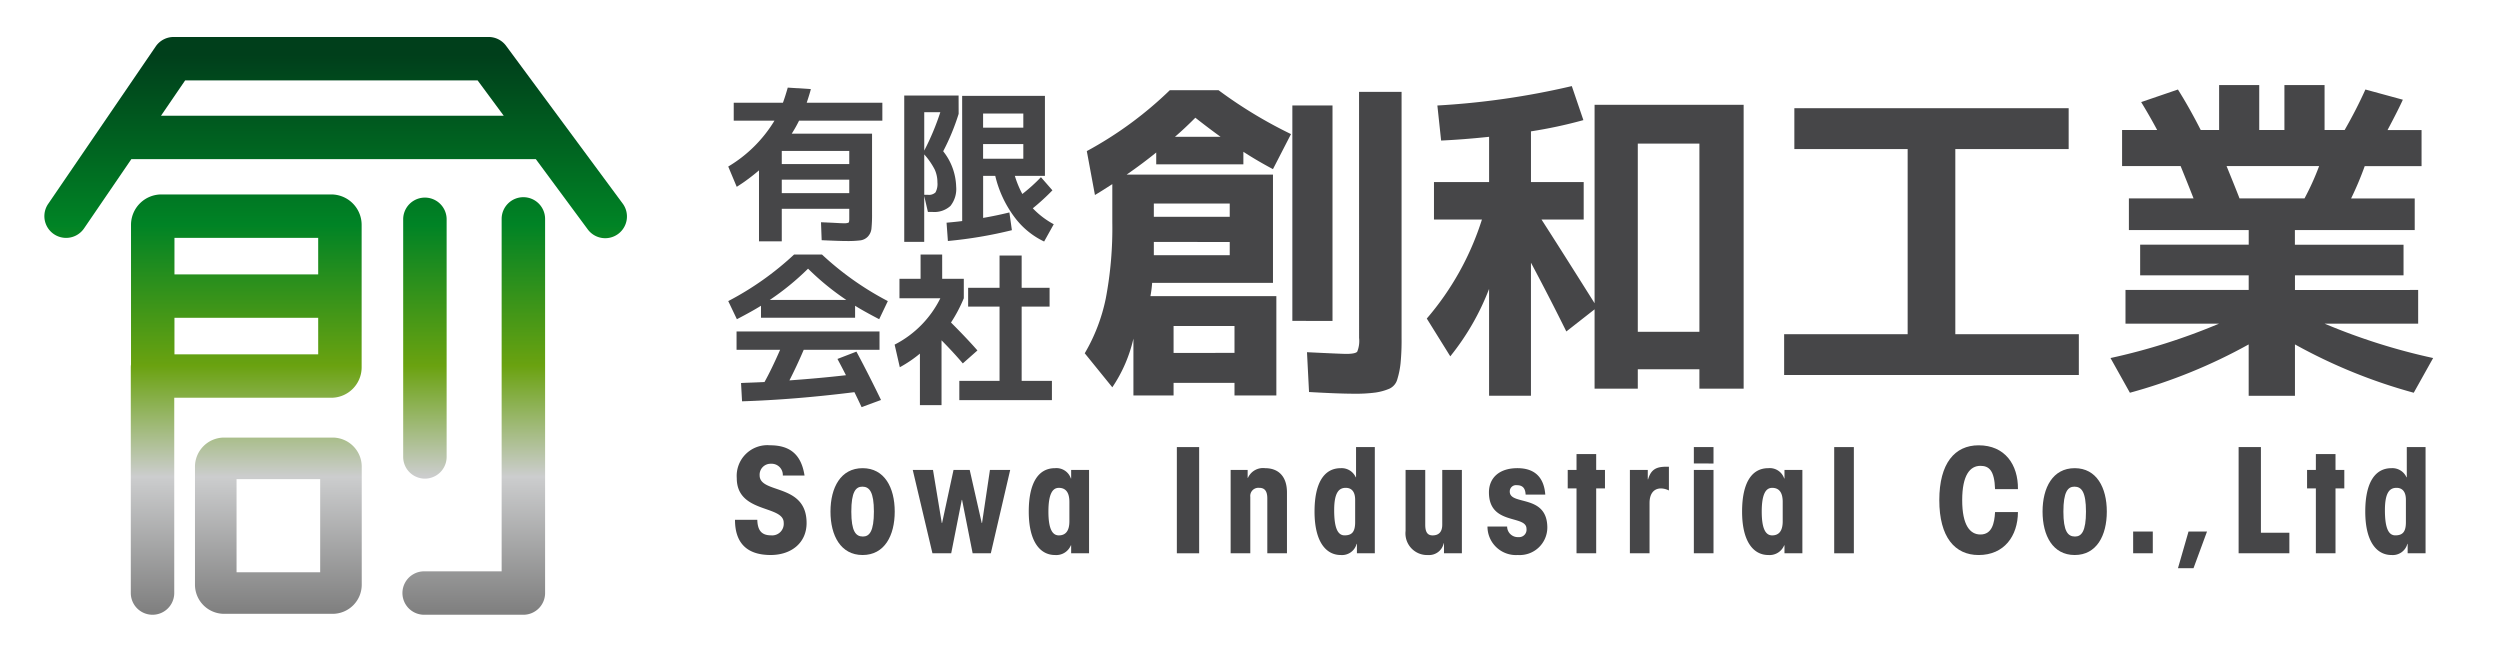
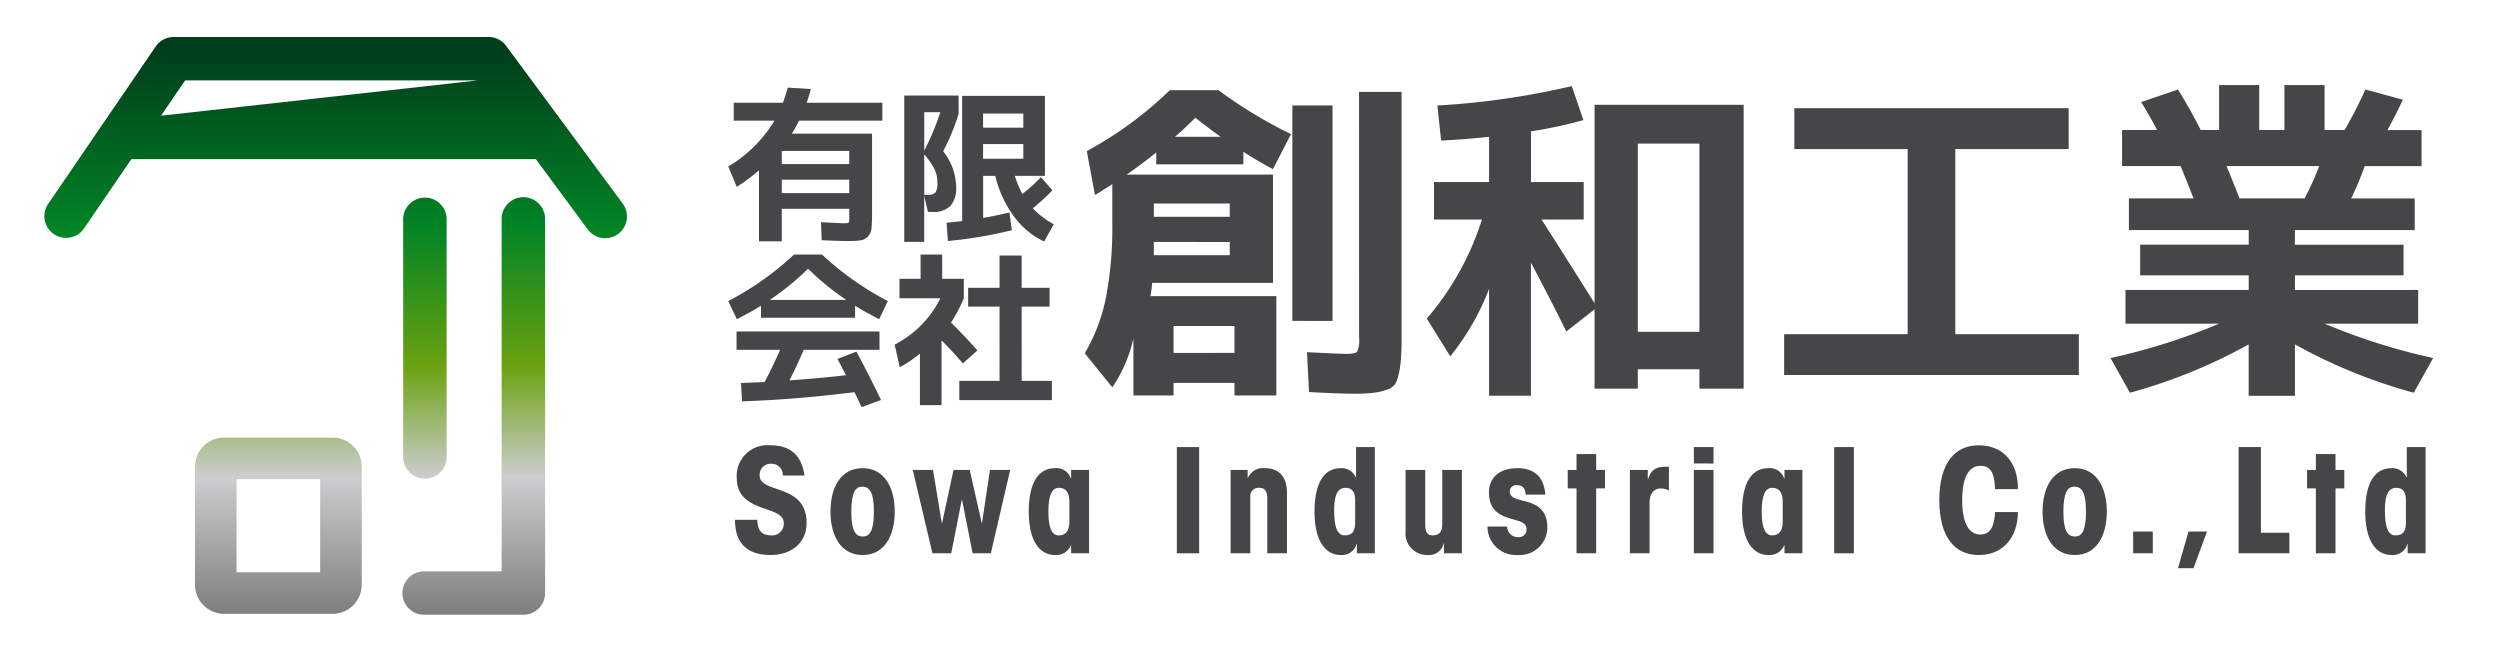
<svg xmlns="http://www.w3.org/2000/svg" xmlns:xlink="http://www.w3.org/1999/xlink" width="338" height="88" viewBox="0 0 338 88">
  <defs>
    <linearGradient id="a" x1="0.5" y1="0.055" x2="0.5" y2="2.86" gradientUnits="objectBoundingBox">
      <stop offset="0.012" stop-color="#003f1b" />
      <stop offset="0.313" stop-color="#008325" />
      <stop offset="0.564" stop-color="#6aa210" />
      <stop offset="0.761" stop-color="#cccdce" />
      <stop offset="1" stop-color="gray" />
    </linearGradient>
    <linearGradient id="b" x1="0.5" y1="-0.348" x2="0.5" y2="0.992" xlink:href="#a" />
    <linearGradient id="c" x1="0.5" y1="-0.53" x2="0.5" y2="1.472" xlink:href="#a" />
    <linearGradient id="d" x1="0.5" y1="-0.357" x2="0.5" y2="0.992" xlink:href="#a" />
    <linearGradient id="e" x1="0.5" y1="-2.21" x2="0.5" y2="0.987" xlink:href="#a" />
  </defs>
  <g transform="translate(-5268 20)">
    <rect width="338" height="88" transform="translate(5268 -20)" fill="#fff" opacity="0" />
    <g transform="translate(5257.977 -340.388)">
      <g transform="translate(16.024 325.388)">
-         <path d="M94.181,347.868,78.445,326.58a2.934,2.934,0,0,0-2.361-1.192H33.5a2.935,2.935,0,0,0-2.426,1.281l-14.54,21.288a2.937,2.937,0,0,0,4.851,3.313l6.395-9.363H82.469l6.988,9.454a2.938,2.938,0,1,0,4.724-3.493ZM31.793,336.032l3.259-4.77H74.6l3.525,4.77Z" transform="translate(-16.024 -325.388)" fill="url(#a)" />
-         <path d="M59.179,382.14a4.117,4.117,0,0,0,4.113-4.113V358.763a4.117,4.117,0,0,0-4.113-4.113H36.223a4.117,4.117,0,0,0-4.113,4.113v18.881a2.791,2.791,0,0,0-.028.384V408.54a2.937,2.937,0,0,0,5.874,0v-26.4Zm-21.194-5.876v-4.932H57.417v4.932Zm19.432-15.74v4.933H37.985v-4.933Z" transform="translate(-20.399 -333.362)" fill="url(#b)" />
+         <path d="M94.181,347.868,78.445,326.58a2.934,2.934,0,0,0-2.361-1.192H33.5a2.935,2.935,0,0,0-2.426,1.281l-14.54,21.288a2.937,2.937,0,0,0,4.851,3.313l6.395-9.363H82.469l6.988,9.454a2.938,2.938,0,1,0,4.724-3.493ZM31.793,336.032l3.259-4.77H74.6Z" transform="translate(-16.024 -325.388)" fill="url(#a)" />
        <path d="M85.639,393.212a2.937,2.937,0,0,0,2.938-2.937V358.1a2.938,2.938,0,0,0-5.875,0v32.177A2.936,2.936,0,0,0,85.639,393.212Z" transform="translate(-34.193 -333.501)" fill="url(#c)" />
        <path d="M98.915,355.162a2.936,2.936,0,0,0-2.938,2.936v47.646H85.5a2.936,2.936,0,1,0,0,5.872H98.915a2.935,2.935,0,0,0,2.937-2.936V358.1A2.936,2.936,0,0,0,98.915,355.162Z" transform="translate(-34.156 -333.501)" fill="url(#d)" />
        <path d="M62.67,399.835H47.894a3.942,3.942,0,0,0-3.885,3.986v15.857a3.94,3.94,0,0,0,3.885,3.985H62.67a3.94,3.94,0,0,0,3.885-3.985V403.821A3.941,3.941,0,0,0,62.67,399.835Zm-1.734,18.207H49.63V405.456H60.936Z" transform="translate(-23.649 -345.674)" fill="url(#e)" />
      </g>
      <g transform="translate(108.481 331.891)">
        <path d="M147.382,411.344c.041,1.408.555,2.1,1.865,2.1a1.564,1.564,0,0,0,1.705-1.705c0-2.42-6.346-1.23-6.346-6.03a4.15,4.15,0,0,1,4.5-4.442c2.718,0,4.225,1.269,4.661,4.086h-2.935a1.515,1.515,0,0,0-1.606-1.587,1.479,1.479,0,0,0-1.528,1.566c0,2.559,6.348,1.012,6.348,6.446,0,2.679-2.064,4.324-4.858,4.324-3.352,0-4.821-1.765-4.821-4.76Z" transform="translate(-143.453 -352.568)" fill="#464648" />
        <path d="M166.456,405.521c2.954,0,4.342,2.618,4.342,5.871s-1.388,5.87-4.342,5.87-4.344-2.618-4.344-5.87S163.5,405.521,166.456,405.521Zm.039,9.242c.892,0,1.487-.714,1.487-3.371s-.6-3.372-1.566-3.372c-.893,0-1.487.714-1.487,3.372S165.523,414.763,166.495,414.763Z" transform="translate(-148.289 -353.727)" fill="#464648" />
        <path d="M177.4,405.849h2.738l1.189,7.178h.039l1.547-7.178H185.1l1.627,7.178h.04l1.069-7.178h2.738l-2.618,11.265h-2.46l-1.428-7.22h-.039l-1.429,7.22h-2.538Z" transform="translate(-152.454 -353.816)" fill="#464648" />
        <path d="M204.691,417.024v-1.072h-.039a2.136,2.136,0,0,1-2.143,1.31c-2.023,0-3.55-1.824-3.55-5.87,0-3.809,1.249-5.871,3.55-5.871a2.057,2.057,0,0,1,2.143,1.388h.039V405.76h2.42v11.265Zm-.238-6.942c0-1.309-.515-1.9-1.428-1.9-.793,0-1.408.714-1.408,3.213s.615,3.213,1.408,3.213c.913,0,1.428-.6,1.428-1.9Z" transform="translate(-158.329 -353.727)" fill="#464648" />
        <path d="M229.495,401.6v14.359H226.48V401.6Z" transform="translate(-165.828 -352.657)" fill="#464648" />
        <path d="M238.777,406.83h.039a2.236,2.236,0,0,1,2.321-1.309c1.726,0,2.956,1.032,2.956,3.293v8.211h-2.658v-7.418c0-1.131-.475-1.427-1.091-1.427a1.1,1.1,0,0,0-1.209,1.229v7.616h-2.658V405.76h2.3Z" transform="translate(-168.553 -353.727)" fill="#464648" />
        <path d="M257.8,415.955v-1.27h-.04a2.042,2.042,0,0,1-2.142,1.507c-2.023,0-3.549-1.824-3.549-5.87,0-3.809,1.248-5.871,3.549-5.871a2.09,2.09,0,0,1,2.022,1.23h.041V401.6h2.538v14.359Zm-.239-7.22c0-1.15-.515-1.625-1.27-1.625-.872,0-1.566.555-1.566,3.014,0,2.538.536,3.411,1.408,3.411.992,0,1.428-.476,1.428-1.785Z" transform="translate(-172.802 -352.657)" fill="#464648" />
        <path d="M274.184,415.765h-.039a2.022,2.022,0,0,1-2.122,1.587,2.927,2.927,0,0,1-3.035-3.253v-8.25h2.658v7.4c0,.992.3,1.448.992,1.448.713,0,1.308-.337,1.308-1.448v-7.4H276.6v11.265h-2.42Z" transform="translate(-177.412 -353.816)" fill="#464648" />
        <path d="M286.864,413.415a1.446,1.446,0,0,0,1.528,1.427,1.006,1.006,0,0,0,1.091-1.13c0-1.925-5.077-.417-5.077-4.92,0-1.884,1.31-3.272,3.849-3.272,2.477,0,3.608,1.388,3.767,3.571h-2.657c-.04-.833-.377-1.27-1.189-1.27a.847.847,0,0,0-.954.872c0,1.924,5.078.278,5.078,4.879a3.734,3.734,0,0,1-3.986,3.689,3.846,3.846,0,0,1-4.105-3.847Z" transform="translate(-181.559 -353.727)" fill="#464648" />
        <path d="M304.157,405.046v2.5h-1.189v8.766H300.31v-8.766h-1.19v-2.5h1.19V402.9h2.658v2.143Z" transform="translate(-185.622 -353.014)" fill="#464648" />
        <path d="M313.093,405.686v1.269h.04c.415-1.408,1.19-1.705,2.5-1.705h.317v3.212a2.551,2.551,0,0,0-1.072-.276c-.872,0-1.547.594-1.547,1.983v6.783h-2.657V405.686Z" transform="translate(-188.771 -353.653)" fill="#464648" />
        <path d="M322.559,403.816V401.6h2.658v2.22Zm0,12.138V404.69h2.658v11.265Z" transform="translate(-192.009 -352.657)" fill="#464648" />
        <path d="M337.256,417.024v-1.072h-.04a2.133,2.133,0,0,1-2.143,1.31c-2.024,0-3.549-1.824-3.549-5.87,0-3.809,1.248-5.871,3.549-5.871a2.057,2.057,0,0,1,2.143,1.388h.04V405.76h2.42v11.265Zm-.239-6.942c0-1.309-.516-1.9-1.428-1.9-.793,0-1.408.714-1.408,3.213s.615,3.213,1.408,3.213c.912,0,1.428-.6,1.428-1.9Z" transform="translate(-194.452 -353.727)" fill="#464648" />
        <path d="M348.642,401.6H351.3v14.359h-2.658Z" transform="translate(-199.117 -352.657)" fill="#464648" />
        <path d="M375.714,407.2c-.08-2.558-.834-3.153-1.983-3.153-1.389,0-2.46,1.23-2.46,4.641s1.071,4.641,2.46,4.641c1.567,0,1.9-1.507,1.983-3.035h3.095c-.021,3.253-1.865,5.811-5.316,5.811-3.213,0-5.317-2.42-5.317-7.418s2.1-7.417,5.317-7.417c3.549,0,5.354,2.6,5.316,5.929Z" transform="translate(-204.44 -352.568)" fill="#464648" />
        <path d="M391.709,405.521c2.954,0,4.342,2.618,4.342,5.871s-1.388,5.87-4.342,5.87-4.345-2.618-4.345-5.87S388.752,405.521,391.709,405.521Zm.039,9.242c.893,0,1.486-.714,1.486-3.371s-.594-3.372-1.567-3.372c-.891,0-1.486.714-1.486,3.372S390.776,414.763,391.748,414.763Z" transform="translate(-209.668 -353.727)" fill="#464648" />
        <path d="M404.2,420.234V417.3h2.657v2.935Z" transform="translate(-214.257 -356.936)" fill="#464648" />
        <path d="M412.527,422.256l1.427-4.957h2.5l-1.825,4.957Z" transform="translate(-216.525 -356.936)" fill="#464648" />
        <path d="M423.8,401.6h3.015v11.582h3.847v2.777H423.8Z" transform="translate(-219.597 -352.657)" fill="#464648" />
        <path d="M441.556,405.046v2.5h-1.19v8.766H437.71v-8.766h-1.19v-2.5h1.19V402.9h2.656v2.143Z" transform="translate(-223.063 -353.014)" fill="#464648" />
        <path d="M453.067,415.955v-1.27h-.039a2.043,2.043,0,0,1-2.142,1.507c-2.023,0-3.55-1.824-3.55-5.87,0-3.809,1.248-5.871,3.55-5.871a2.089,2.089,0,0,1,2.022,1.23h.042V401.6h2.538v14.359Zm-.237-7.22c0-1.15-.517-1.625-1.271-1.625-.872,0-1.566.555-1.566,3.014,0,2.538.535,3.411,1.408,3.411.992,0,1.429-.476,1.429-1.785Z" transform="translate(-226.01 -352.657)" fill="#464648" />
        <path d="M220.869,335.276h6.581a61.08,61.08,0,0,0,9.8,5.936l-2.439,4.739q-2.164-1.15-4-2.346v1.7H219.028V343.7q-1.748,1.427-4,2.991h19.786v14.632H218.477a15.342,15.342,0,0,1-.231,1.794h17.024V376.55h-5.659v-1.7h-8.237v1.7h-5.429v-7.685a19.5,19.5,0,0,1-2.853,6.58l-3.728-4.6a24.166,24.166,0,0,0,2.853-7.454,50.8,50.8,0,0,0,.874-10.262v-5.153q-1.566,1.013-2.348,1.472l-1.1-5.936A50.974,50.974,0,0,0,220.869,335.276Zm-2.163,17.117h10.261V350.6H218.706Zm0,3.4v1.794h10.261V355.8Zm10.906,15v-3.635h-8.237V370.8Zm-8.054-29.218h6.166q-1.841-1.335-3.405-2.577Q222.848,340.476,221.559,341.58Zm15.875,24.892V337.346h5.429v29.126Zm9.018-30.966H252.2v33.267a32.209,32.209,0,0,1-.139,3.452,11.426,11.426,0,0,1-.437,2.139,1.961,1.961,0,0,1-1.1,1.288,7.667,7.667,0,0,1-1.841.506,20.275,20.275,0,0,1-2.922.161q-2.069,0-6.073-.23l-.276-5.383q4.692.229,5.291.229,1.243,0,1.5-.3a3.826,3.826,0,0,0,.253-1.865Z" transform="translate(-161.165 -334.586)" fill="#464648" />
        <path d="M294.142,347.493v5.061h-5.706q2.346,3.635,7.178,11.319V337.048h20.154v38.374h-5.982V372.8h-8.329v2.622h-5.843V364.7l-3.819,2.991q-2.3-4.648-4.784-9.3v17.991h-5.661V361.94a33.777,33.777,0,0,1-5.245,9.111l-3.176-5.107a38.172,38.172,0,0,0,7.456-13.39H273.9v-5.061h7.453v-6.12q-3.5.369-6.487.506l-.506-4.74a105.513,105.513,0,0,0,18.175-2.623l1.566,4.6a62.087,62.087,0,0,1-7.087,1.519v6.856Zm15.644,20.245V342.293h-8.329v25.445Z" transform="translate(-178.485 -334.379)" fill="#464648" />
        <path d="M340.72,338.628h37.087v5.522H362.483V369.18h16.7V374.7H339.339V369.18h16.7V344.15H340.72Z" transform="translate(-196.582 -335.499)" fill="#464648" />
        <path d="M441.588,362.027v4.555H428.935a83.363,83.363,0,0,0,14.677,4.648l-2.622,4.693a72.222,72.222,0,0,1-16.06-6.534v6.948h-6.257v-6.948a72.237,72.237,0,0,1-16.058,6.534l-2.623-4.693a83.384,83.384,0,0,0,14.679-4.648H402.018v-4.555h16.657v-1.979H404v-4.141h14.678v-1.979h-16.2v-4.279h8.743q-.738-1.886-1.749-4.371h-7.915V340.4H406.3q-1.06-1.978-2.162-3.774l4.97-1.7q1.564,2.484,3.082,5.475h2.486v-6.074H420.1V340.4h3.405v-6.074h5.429V340.4h2.715q1.61-2.806,2.806-5.475l5.062,1.38q-.6,1.335-2.07,4.1h4.6v4.877h-7.684a43.652,43.652,0,0,1-1.841,4.371h8.6v4.279h-16.2v1.979H439.61v4.141H424.931v1.979Zm-15.367-12.378a35.148,35.148,0,0,0,1.977-4.371H415.684q1.425,3.5,1.75,4.371Z" transform="translate(-213.11 -334.327)" fill="#464648" />
        <path d="M144.259,348.21l-1.148-2.742a18.169,18.169,0,0,0,6.249-6.2h-5.507v-2.427h6.653q.291-.787.652-2.045l3.124.2q-.157.63-.562,1.843h10.227v2.427H152.685a17.39,17.39,0,0,1-.988,1.753h10.857v10.81a18.856,18.856,0,0,1-.079,2.023,1.849,1.849,0,0,1-.483,1.079,1.7,1.7,0,0,1-1.012.517,13.881,13.881,0,0,1-1.867.09q-.942,0-3.371-.112l-.09-2.428c.375.015.8.034,1.27.056s.836.041,1.091.056.473.023.652.023a1.682,1.682,0,0,0,.709-.079c.066-.052.1-.22.1-.5v-1.371h-9.125v4.4h-3.08v-9.6A25.271,25.271,0,0,1,144.259,348.21Zm6.09-3.079h9.125v-1.776h-9.125Zm0,2.112v1.82h9.125v-1.82Z" transform="translate(-143.111 -334.454)" fill="#464648" />
        <path d="M183.177,338.523v.225a30.34,30.34,0,0,1-2.09,5.057,8.045,8.045,0,0,1,1.755,4.787,3.68,3.68,0,0,1-.776,2.607,3.244,3.244,0,0,1-2.439.81h-.606l-.5-2.158v6.2h-2.7V336.275h7.349Zm-2.473,0h-2.178v5.192A33.974,33.974,0,0,0,180.7,338.523Zm-2.178,5.709v5.461h.5a1.262,1.262,0,0,0,1.021-.326,2.39,2.39,0,0,0,.26-1.36,4.145,4.145,0,0,0-.36-1.72A9.825,9.825,0,0,0,178.526,344.232Zm5.125-7.912h11.192v10.811h-4.068a13.274,13.274,0,0,0,1.011,2.45,22.692,22.692,0,0,0,2.518-2.27l1.551,1.776a29.715,29.715,0,0,1-2.653,2.428,11.255,11.255,0,0,0,2.833,2.157l-1.3,2.337a10.723,10.723,0,0,1-4.078-3.394,15.037,15.037,0,0,1-2.53-5.484h-1.64v5.686q1.819-.314,3.551-.741l.337,2.4a58.492,58.492,0,0,1-8.652,1.461l-.18-2.473q1.482-.134,2.113-.224Zm2.831,4.292h5.439V338.7h-5.439Zm0,2.225v1.977h5.439v-1.977Z" transform="translate(-152.026 -334.858)" fill="#464648" />
        <path d="M160.261,372.744v1.618H147.539v-1.618q-1.145.719-3.259,1.82l-1.169-2.45a40.416,40.416,0,0,0,8.9-6.293h3.776a40.531,40.531,0,0,0,8.9,6.293l-1.168,2.45Q161.407,373.463,160.261,372.744Zm.18,6.2q1.618,3.013,3.325,6.54l-2.629.966q-.585-1.258-.967-2.023-8.09,1.013-15.193,1.237l-.135-2.472c.239-.015.574-.031,1-.045s.816-.03,1.171-.045.684-.03,1-.045q.965-1.73,2.113-4.36h-5.89v-2.472h19.328V378.7H153.315q-.921,2.158-1.932,4.135,4.089-.292,7.642-.7c-.287-.569-.667-1.3-1.148-2.2Zm-1.371-6.99a35.148,35.148,0,0,1-5.168-4.225,35.331,35.331,0,0,1-5.172,4.225Z" transform="translate(-143.111 -342.909)" fill="#464648" />
        <path d="M180.463,369.1h2.923v2.629a19.748,19.748,0,0,1-1.731,3.282q2.158,2.157,3.573,3.775l-1.977,1.753q-1.191-1.415-2.876-3.124v8.766h-2.922v-6.967a16.876,16.876,0,0,1-2.719,1.843l-.7-3.057a14,14,0,0,0,6.181-6.27h-5.528V369.1h2.855v-3.282h2.919Zm10.745,13.8H195.3v2.607H182.78V382.9h5.439V372.855h-4.247v-2.539h4.247v-4.36h2.989v4.36h3.776v2.539h-3.776Z" transform="translate(-151.538 -342.909)" fill="#464648" />
      </g>
    </g>
  </g>
</svg>